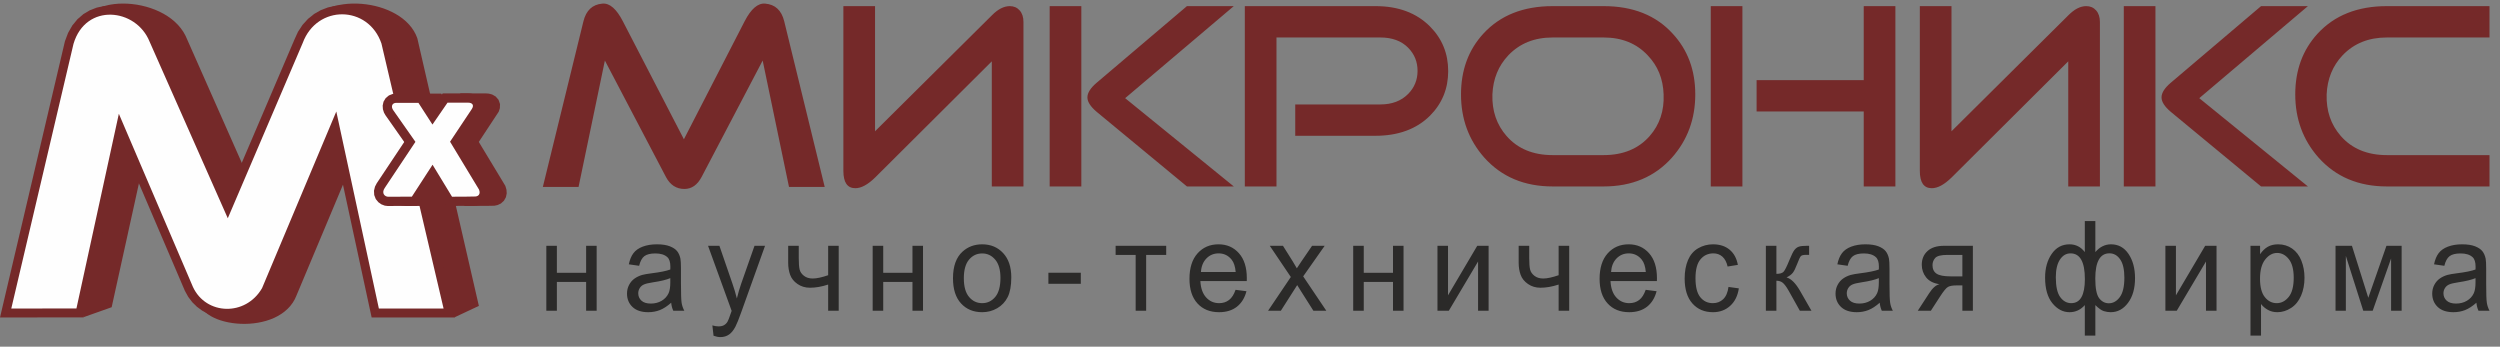
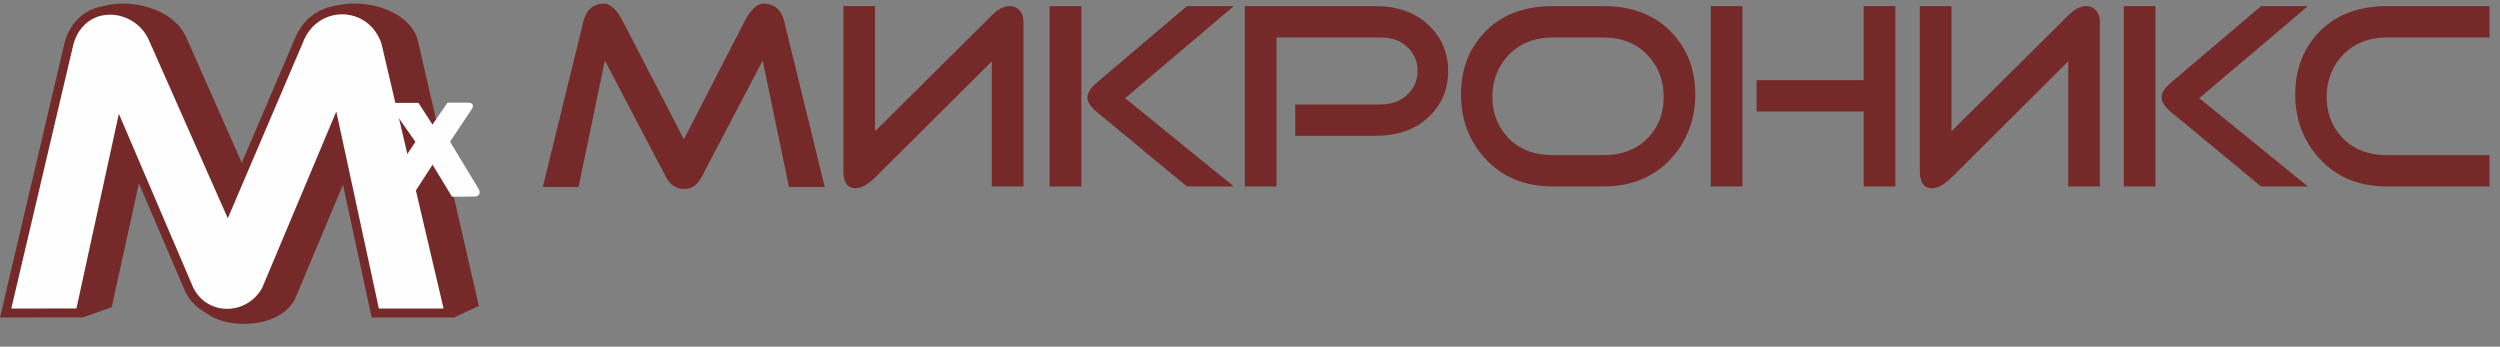
<svg xmlns="http://www.w3.org/2000/svg" width="238" height="33" viewBox="0 0 238 33" fill="none">
  <rect x="0" y="0" width="238" height="33" fill="#808080" stroke="none" />
  <path fill-rule="evenodd" clip-rule="evenodd" d="M18.947 28.378L14.556 11.42L10.63 29.247L7.958 30.195L7.829 3.441C7.085 -0.698 15.663 -0.682 17.669 3.416L25.177 20.379L29.096 2.784C30.454 -0.885 38.373 -0.283 39.73 3.647L45.588 29.121L43.263 30.214L35.289 11.298L28.237 28.103C26.705 32.165 18.715 31.214 18.947 28.378Z" fill="#752929" />
-   <path fill-rule="evenodd" clip-rule="evenodd" d="M11.578 13.609L7.961 30.214L0 30.224L6.181 3.928L6.483 3.128L6.886 2.423L7.377 1.827L7.94 1.342L8.561 0.974L9.221 0.721L9.903 0.581L10.594 0.547L11.281 0.615L11.952 0.781L12.598 1.041L13.207 1.392L13.767 1.831L14.267 2.357L14.693 2.965L15.01 3.606L21.671 18.65L28.04 3.745L28.366 3.032L28.804 2.365L29.322 1.797L29.905 1.329L30.54 0.967L31.21 0.71L31.904 0.559L32.609 0.512L33.313 0.571L34.004 0.734L34.668 1.002L35.293 1.374L35.865 1.85L36.368 2.426L36.79 3.099L37.121 3.872L43.299 30.223L35.38 30.22L31.754 13.429L25.697 27.839L25.3 28.43L24.859 28.925L24.371 29.343L23.842 29.682L23.284 29.942L22.704 30.124L22.113 30.227L21.517 30.251L20.925 30.199L20.343 30.068L19.782 29.86L19.249 29.574L18.754 29.211L18.307 28.773L17.919 28.262L17.605 27.696L11.578 13.609Z" fill="#752929" />
+   <path fill-rule="evenodd" clip-rule="evenodd" d="M11.578 13.609L7.961 30.214L0 30.224L6.181 3.928L6.483 3.128L6.886 2.423L7.377 1.827L7.94 1.342L8.561 0.974L9.221 0.721L9.903 0.581L10.594 0.547L11.281 0.615L11.952 0.781L12.598 1.041L13.207 1.392L13.767 1.831L14.267 2.357L14.693 2.965L15.01 3.606L21.671 18.65L28.04 3.745L28.366 3.032L28.804 2.365L29.322 1.797L29.905 1.329L30.54 0.967L31.21 0.71L31.904 0.559L32.609 0.512L33.313 0.571L34.004 0.734L34.668 1.002L35.865 1.85L36.368 2.426L36.79 3.099L37.121 3.872L43.299 30.223L35.38 30.22L31.754 13.429L25.697 27.839L25.3 28.43L24.859 28.925L24.371 29.343L23.842 29.682L23.284 29.942L22.704 30.124L22.113 30.227L21.517 30.251L20.925 30.199L20.343 30.068L19.782 29.86L19.249 29.574L18.754 29.211L18.307 28.773L17.919 28.262L17.605 27.696L11.578 13.609Z" fill="#752929" />
  <path fill-rule="evenodd" clip-rule="evenodd" d="M18.37 27.322L11.315 10.832L7.277 29.365L1.074 29.373L6.997 4.176C8.159 0.244 12.957 0.77 14.241 3.966L21.686 20.779L28.819 4.089C30.176 0.419 35.054 0.475 36.312 4.138L42.229 29.373L36.068 29.371L32.016 10.615L24.947 27.434C23.376 30.14 19.62 30.008 18.37 27.322Z" fill="#FEFEFE" />
-   <path fill-rule="evenodd" clip-rule="evenodd" d="M39.723 8.911L42.009 8.912L42.886 10.273L43.837 8.892L46.276 8.893L46.546 8.914L46.861 8.999L47.184 9.184L47.459 9.497L47.601 9.906L47.587 10.304L47.478 10.634L45.582 13.512L48.11 17.696L48.216 18.057L48.239 18.408L48.163 18.777L47.971 19.113L47.694 19.368L47.377 19.519L47.065 19.585C46.831 19.586 46.595 19.595 46.362 19.599C45.649 19.609 44.939 19.606 44.229 19.604L42.85 17.337L41.389 19.592C40.461 19.608 39.538 19.613 38.61 19.612L38.325 19.578L38.001 19.454L37.708 19.247L37.466 18.948L37.32 18.569L37.297 18.157L37.393 17.764L37.558 17.45L40.177 13.517L38.388 10.968L38.248 10.722L38.146 10.404L38.123 10.051L38.206 9.68L38.412 9.339L38.716 9.086L39.067 8.946L39.375 8.911L39.723 8.911Z" fill="#752929" />
-   <path fill-rule="evenodd" clip-rule="evenodd" d="M38.03 8.911L40.316 8.912L41.193 10.273L42.144 8.892L44.583 8.893L44.853 8.914L45.168 8.999L45.491 9.184L45.765 9.497L45.908 9.906L45.893 10.304L45.785 10.634L43.888 13.512L46.417 17.696L46.523 18.057L46.545 18.408L46.47 18.777L46.278 19.113L46.001 19.368L45.684 19.519L45.372 19.585C45.138 19.586 44.902 19.595 44.669 19.599C43.956 19.609 43.246 19.606 42.536 19.604L41.157 17.337L39.696 19.592C38.767 19.608 37.845 19.613 36.916 19.612L36.631 19.578L36.308 19.454L36.015 19.247L35.773 18.948L35.626 18.569L35.603 18.157L35.7 17.764L35.864 17.45L38.484 13.517L36.695 10.968L36.555 10.722L36.453 10.404L36.43 10.051L36.512 9.68L36.719 9.339L37.023 9.086L37.374 8.946L37.681 8.911L38.03 8.911Z" fill="#752929" />
  <path fill-rule="evenodd" clip-rule="evenodd" d="M37.731 9.79C38.574 9.79 38.974 9.793 39.836 9.793L41.169 11.858L42.605 9.772L44.548 9.773C44.996 9.773 45.162 10.027 44.899 10.406L42.846 13.489L45.605 18.052C45.778 18.497 45.525 18.736 45.139 18.707C44.545 18.729 43.7 18.727 43.031 18.726L41.18 15.682L39.211 18.72C38.6 18.731 37.728 18.733 36.97 18.732C36.626 18.731 36.292 18.395 36.622 17.899L39.549 13.504L37.439 10.496C37.192 10.145 37.322 9.79 37.731 9.79Z" fill="#FEFEFE" />
-   <path fill-rule="evenodd" clip-rule="evenodd" d="M52.01 23.4H53.015V25.973H55.799V23.4H56.802V29.582H55.799V26.84H53.015V29.582H52.01V23.4ZM63.897 28.819C63.524 29.149 63.166 29.381 62.823 29.518C62.478 29.653 62.109 29.721 61.715 29.721C61.064 29.721 60.565 29.556 60.214 29.224C59.866 28.892 59.691 28.467 59.691 27.952C59.691 27.648 59.756 27.372 59.889 27.122C60.02 26.872 60.193 26.671 60.407 26.52C60.622 26.369 60.862 26.254 61.13 26.176C61.326 26.122 61.623 26.069 62.021 26.019C62.833 25.918 63.43 25.799 63.813 25.657C63.817 25.514 63.819 25.423 63.819 25.385C63.819 24.958 63.723 24.656 63.533 24.483C63.278 24.245 62.895 24.127 62.391 24.127C61.918 24.127 61.57 24.213 61.343 24.386C61.119 24.558 60.953 24.864 60.845 25.304L59.864 25.163C59.954 24.726 60.1 24.37 60.304 24.102C60.507 23.831 60.805 23.623 61.191 23.478C61.578 23.332 62.025 23.259 62.535 23.259C63.042 23.259 63.451 23.323 63.767 23.446C64.083 23.571 64.316 23.726 64.466 23.915C64.615 24.104 64.717 24.34 64.778 24.628C64.811 24.807 64.828 25.129 64.828 25.594V26.991C64.828 27.966 64.849 28.582 64.892 28.839C64.934 29.097 65.02 29.346 65.146 29.582H64.097C63.994 29.365 63.925 29.111 63.897 28.819ZM63.813 26.478C63.447 26.635 62.901 26.766 62.173 26.875C61.76 26.937 61.467 27.007 61.298 27.084C61.126 27.162 60.993 27.275 60.902 27.426C60.809 27.575 60.761 27.74 60.761 27.923C60.761 28.203 60.864 28.435 61.066 28.622C61.267 28.807 61.564 28.9 61.955 28.9C62.341 28.9 62.686 28.813 62.987 28.636C63.287 28.459 63.51 28.217 63.651 27.911C63.76 27.674 63.813 27.325 63.813 26.864V26.478ZM67.93 31.963L67.817 30.979C68.038 31.04 68.229 31.072 68.392 31.072C68.615 31.072 68.794 31.033 68.927 30.955C69.062 30.878 69.171 30.77 69.257 30.629C69.321 30.526 69.422 30.265 69.563 29.85C69.582 29.791 69.613 29.705 69.653 29.594L67.406 23.4H68.488L69.721 26.979C69.879 27.434 70.024 27.911 70.15 28.412C70.266 27.931 70.403 27.462 70.563 27.003L71.829 23.4H72.832L70.58 29.687C70.338 30.367 70.15 30.834 70.016 31.09C69.837 31.436 69.634 31.688 69.403 31.849C69.171 32.01 68.897 32.092 68.577 32.092C68.383 32.092 68.168 32.048 67.93 31.963ZM75.035 23.4H76.041V24.57C76.041 25.073 76.069 25.441 76.127 25.667C76.184 25.894 76.323 26.093 76.542 26.261C76.761 26.43 77.037 26.514 77.368 26.514C77.747 26.514 78.238 26.408 78.84 26.2V23.4H79.845V29.582H78.84V27.09C78.223 27.293 77.646 27.392 77.111 27.392C76.662 27.392 76.264 27.273 75.921 27.035C75.576 26.796 75.342 26.504 75.22 26.158C75.097 25.814 75.035 25.433 75.035 25.018V23.4ZM83.078 23.4H84.083V25.973H86.867V23.4H87.871V29.582H86.867V26.84H84.083V29.582H83.078V23.4ZM90.725 26.49C90.725 25.345 91.03 24.497 91.641 23.947C92.149 23.489 92.77 23.259 93.503 23.259C94.318 23.259 94.984 23.537 95.5 24.095C96.018 24.652 96.275 25.421 96.275 26.403C96.275 27.199 96.161 27.825 95.933 28.281C95.704 28.737 95.371 29.091 94.935 29.343C94.497 29.596 94.021 29.721 93.503 29.721C92.674 29.721 92.004 29.445 91.492 28.888C90.98 28.334 90.725 27.535 90.725 26.49ZM91.757 26.49C91.757 27.283 91.923 27.875 92.254 28.268C92.585 28.664 93.002 28.861 93.503 28.861C94.002 28.861 94.417 28.662 94.748 28.267C95.078 27.871 95.243 27.267 95.243 26.456C95.243 25.691 95.078 25.111 94.744 24.718C94.411 24.324 93.998 24.127 93.503 24.127C93.002 24.127 92.585 24.324 92.254 24.716C91.923 25.107 91.757 25.699 91.757 26.49ZM99.807 27.02V25.967H102.893V27.02H99.807ZM106.207 23.4H111.022V24.267H109.114V29.582H108.115V24.267H106.207V23.4ZM117.625 27.591L118.663 27.724C118.499 28.358 118.197 28.849 117.755 29.199C117.311 29.546 116.746 29.721 116.058 29.721C115.192 29.721 114.505 29.443 113.998 28.886C113.49 28.33 113.237 27.549 113.237 26.544C113.237 25.503 113.494 24.696 114.006 24.121C114.52 23.547 115.185 23.259 116.003 23.259C116.795 23.259 117.443 23.541 117.943 24.104C118.446 24.666 118.697 25.459 118.697 26.478C118.697 26.542 118.695 26.635 118.691 26.758H114.274C114.311 27.438 114.495 27.959 114.827 28.318C115.158 28.68 115.569 28.861 116.064 28.861C116.431 28.861 116.746 28.759 117.006 28.557C117.267 28.356 117.473 28.034 117.625 27.591ZM114.33 25.896H117.637C117.593 25.377 117.465 24.986 117.258 24.727C116.938 24.324 116.523 24.121 116.015 24.121C115.554 24.121 115.165 24.282 114.851 24.604C114.537 24.926 114.364 25.358 114.33 25.896ZM120.721 29.582L122.886 26.369L120.883 23.4H122.138L123.048 24.849C123.217 25.125 123.356 25.355 123.459 25.542C123.623 25.286 123.773 25.059 123.912 24.86L124.91 23.4H126.109L124.063 26.311L126.265 29.582H125.034L123.817 27.66L123.493 27.142L121.938 29.582H120.721ZM128.825 23.4H129.83V25.973H132.614V23.4H133.617V29.582H132.614V26.84H129.83V29.582H128.825V23.4ZM136.847 23.4H137.85V28.115L140.634 23.4H141.715V29.582H140.712V24.896L137.928 29.582H136.847V23.4ZM144.577 23.4H145.582V24.57C145.582 25.073 145.611 25.441 145.668 25.667C145.725 25.894 145.864 26.093 146.083 26.261C146.302 26.43 146.578 26.514 146.909 26.514C147.288 26.514 147.779 26.408 148.381 26.2V23.4H149.387V29.582H148.381V27.09C147.764 27.293 147.187 27.392 146.652 27.392C146.203 27.392 145.805 27.273 145.463 27.035C145.118 26.796 144.884 26.504 144.762 26.158C144.638 25.814 144.577 25.433 144.577 25.018V23.4ZM156.669 27.591L157.707 27.724C157.543 28.358 157.241 28.849 156.799 29.199C156.355 29.546 155.79 29.721 155.102 29.721C154.236 29.721 153.549 29.443 153.043 28.886C152.534 28.33 152.281 27.549 152.281 26.544C152.281 25.503 152.538 24.696 153.05 24.121C153.564 23.547 154.229 23.259 155.047 23.259C155.839 23.259 156.487 23.541 156.988 24.104C157.49 24.666 157.742 25.459 157.742 26.478C157.742 26.542 157.74 26.635 157.736 26.758H153.319C153.355 27.438 153.539 27.959 153.871 28.318C154.202 28.68 154.613 28.861 155.108 28.861C155.476 28.861 155.79 28.759 156.051 28.557C156.312 28.356 156.517 28.034 156.669 27.591ZM153.374 25.896H156.681C156.637 25.377 156.509 24.986 156.302 24.727C155.982 24.324 155.567 24.121 155.059 24.121C154.598 24.121 154.209 24.282 153.895 24.604C153.581 24.926 153.408 25.358 153.374 25.896ZM164.552 27.317L165.538 27.452C165.432 28.161 165.156 28.718 164.71 29.119C164.267 29.52 163.72 29.721 163.073 29.721C162.264 29.721 161.61 29.445 161.119 28.892C160.626 28.34 160.379 27.547 160.379 26.514C160.379 25.846 160.485 25.262 160.697 24.761C160.91 24.261 161.231 23.885 161.666 23.635C162.098 23.384 162.57 23.259 163.079 23.259C163.722 23.259 164.249 23.43 164.657 23.77C165.066 24.109 165.329 24.59 165.445 25.216L164.468 25.373C164.375 24.958 164.211 24.646 163.975 24.435C163.739 24.227 163.454 24.121 163.118 24.121C162.612 24.121 162.201 24.31 161.885 24.69C161.569 25.067 161.411 25.665 161.411 26.484C161.411 27.315 161.563 27.919 161.87 28.296C162.174 28.672 162.572 28.861 163.063 28.861C163.457 28.861 163.785 28.733 164.049 28.481C164.314 28.229 164.482 27.841 164.552 27.317ZM168.111 23.4H169.114V26.071C169.434 26.071 169.659 26.007 169.787 25.88C169.914 25.751 170.102 25.379 170.352 24.761C170.55 24.272 170.71 23.95 170.832 23.796C170.955 23.64 171.096 23.535 171.256 23.482C171.416 23.426 171.673 23.4 172.025 23.4H172.227V24.267L171.947 24.261C171.685 24.261 171.515 24.302 171.441 24.384C171.363 24.469 171.243 24.723 171.083 25.147C170.931 25.55 170.792 25.828 170.664 25.983C170.539 26.14 170.342 26.281 170.08 26.408C170.51 26.53 170.935 26.949 171.351 27.666L172.45 29.582H171.346L170.274 27.666C170.055 27.283 169.862 27.029 169.701 26.907C169.537 26.784 169.341 26.725 169.114 26.725V29.582H168.111V23.4ZM178.949 28.819C178.576 29.149 178.218 29.381 177.875 29.518C177.53 29.653 177.161 29.721 176.767 29.721C176.116 29.721 175.617 29.556 175.267 29.224C174.918 28.892 174.743 28.467 174.743 27.952C174.743 27.648 174.808 27.372 174.941 27.122C175.073 26.872 175.246 26.671 175.459 26.52C175.674 26.369 175.914 26.254 176.183 26.176C176.379 26.122 176.676 26.069 177.073 26.019C177.885 25.918 178.482 25.799 178.865 25.657C178.869 25.514 178.871 25.423 178.871 25.385C178.871 24.958 178.776 24.656 178.585 24.483C178.33 24.245 177.947 24.127 177.443 24.127C176.971 24.127 176.622 24.213 176.396 24.386C176.171 24.558 176.005 24.864 175.897 25.304L174.916 25.163C175.006 24.726 175.153 24.37 175.356 24.102C175.56 23.831 175.857 23.623 176.243 23.478C176.63 23.332 177.077 23.259 177.587 23.259C178.094 23.259 178.504 23.323 178.82 23.446C179.135 23.571 179.368 23.726 179.518 23.915C179.667 24.104 179.769 24.34 179.83 24.628C179.863 24.807 179.88 25.129 179.88 25.594V26.991C179.88 27.966 179.901 28.582 179.945 28.839C179.987 29.097 180.072 29.346 180.198 29.582H179.149C179.046 29.365 178.977 29.111 178.949 28.819ZM178.865 26.478C178.499 26.635 177.953 26.766 177.226 26.875C176.813 26.937 176.519 27.007 176.35 27.084C176.178 27.162 176.046 27.275 175.954 27.426C175.861 27.575 175.813 27.74 175.813 27.923C175.813 28.203 175.916 28.435 176.118 28.622C176.32 28.807 176.617 28.9 177.007 28.9C177.393 28.9 177.738 28.813 178.039 28.636C178.34 28.459 178.562 28.217 178.703 27.911C178.812 27.674 178.865 27.325 178.865 26.864V26.478ZM187.818 23.4V29.582H186.818V27.172H186.239C185.885 27.172 185.622 27.219 185.449 27.315C185.276 27.41 185.025 27.716 184.693 28.231L183.818 29.582H182.574L183.656 27.917C183.987 27.408 184.316 27.122 184.644 27.056C184.071 26.973 183.646 26.758 183.368 26.408C183.092 26.061 182.953 25.657 182.953 25.204C182.953 24.668 183.134 24.235 183.498 23.901C183.86 23.567 184.385 23.4 185.072 23.4H187.818ZM186.818 24.267H185.39C184.792 24.267 184.406 24.364 184.233 24.558C184.062 24.751 183.974 24.98 183.974 25.238C183.974 25.608 184.101 25.878 184.357 26.051C184.611 26.224 185.061 26.311 185.708 26.311H186.818V24.267ZM198.474 21.047H199.477V23.998C199.687 23.75 199.915 23.565 200.165 23.444C200.414 23.321 200.681 23.259 200.968 23.259C201.671 23.259 202.227 23.565 202.638 24.177C203.049 24.787 203.255 25.558 203.255 26.484C203.255 27.452 203.034 28.233 202.59 28.829C202.149 29.423 201.599 29.721 200.94 29.721C200.725 29.721 200.504 29.687 200.281 29.618C200.058 29.546 199.79 29.357 199.477 29.045V31.951H198.474V29.045C198.274 29.272 198.052 29.441 197.808 29.552C197.564 29.666 197.301 29.721 197.018 29.721C196.397 29.721 195.854 29.437 195.39 28.869C194.925 28.3 194.693 27.485 194.693 26.426C194.693 25.53 194.903 24.779 195.323 24.171C195.742 23.563 196.308 23.259 197.018 23.259C197.317 23.259 197.585 23.321 197.827 23.444C198.069 23.565 198.284 23.75 198.474 23.998V21.047ZM199.472 26.514C199.472 27.446 199.596 28.072 199.841 28.392C200.087 28.712 200.394 28.872 200.761 28.872C201.17 28.872 201.519 28.674 201.808 28.281C202.096 27.887 202.24 27.275 202.24 26.444C202.24 25.66 202.107 25.075 201.84 24.692C201.574 24.308 201.233 24.116 200.818 24.116C200.37 24.116 200.035 24.316 199.811 24.716C199.586 25.115 199.472 25.715 199.472 26.514ZM195.714 26.397C195.714 27.271 195.854 27.899 196.134 28.285C196.416 28.668 196.765 28.861 197.18 28.861C197.615 28.861 197.941 28.67 198.156 28.286C198.371 27.905 198.48 27.331 198.48 26.566C198.48 25.751 198.366 25.141 198.139 24.733C197.912 24.324 197.57 24.121 197.113 24.121C196.7 24.121 196.365 24.32 196.104 24.718C195.843 25.115 195.714 25.675 195.714 26.397ZM206.146 23.4H207.149V28.115L209.932 23.4H211.014V29.582H210.01V24.896L207.227 29.582H206.146V23.4ZM214.245 31.951V23.4H215.159V24.203C215.374 23.889 215.618 23.652 215.89 23.495C216.161 23.338 216.49 23.259 216.877 23.259C217.383 23.259 217.828 23.396 218.215 23.666C218.603 23.939 218.895 24.322 219.091 24.817C219.289 25.312 219.388 25.854 219.388 26.444C219.388 27.076 219.279 27.646 219.06 28.153C218.843 28.66 218.527 29.047 218.112 29.317C217.697 29.586 217.261 29.721 216.804 29.721C216.469 29.721 216.17 29.648 215.904 29.5C215.637 29.353 215.42 29.167 215.249 28.942V31.951H214.245ZM215.154 26.526C215.154 27.321 215.308 27.909 215.616 28.29C215.924 28.67 216.3 28.861 216.738 28.861C217.183 28.861 217.566 28.664 217.884 28.268C218.202 27.875 218.362 27.265 218.362 26.438C218.362 25.649 218.205 25.061 217.895 24.668C217.585 24.277 217.213 24.08 216.783 24.08C216.355 24.08 215.976 24.288 215.647 24.705C215.317 25.123 215.154 25.731 215.154 26.526ZM222.343 23.4H223.904L225.462 28.348L227.19 23.4H228.636V29.582H227.632V24.604L225.881 29.582H224.982L223.325 24.366V29.582H222.343V23.4ZM235.753 28.819C235.38 29.149 235.022 29.381 234.679 29.518C234.335 29.653 233.965 29.721 233.571 29.721C232.92 29.721 232.421 29.556 232.071 29.224C231.722 28.892 231.547 28.467 231.547 27.952C231.547 27.648 231.612 27.372 231.745 27.122C231.877 26.872 232.05 26.671 232.263 26.52C232.478 26.369 232.718 26.254 232.987 26.176C233.183 26.122 233.48 26.069 233.878 26.019C234.689 25.918 235.287 25.799 235.669 25.657C235.673 25.514 235.675 25.423 235.675 25.385C235.675 24.958 235.58 24.656 235.389 24.483C235.135 24.245 234.752 24.127 234.247 24.127C233.775 24.127 233.426 24.213 233.2 24.386C232.975 24.558 232.809 24.864 232.701 25.304L231.721 25.163C231.81 24.726 231.957 24.37 232.16 24.102C232.364 23.831 232.661 23.623 233.047 23.478C233.434 23.332 233.882 23.259 234.392 23.259C234.898 23.259 235.308 23.323 235.624 23.446C235.94 23.571 236.172 23.726 236.323 23.915C236.471 24.104 236.574 24.34 236.635 24.628C236.667 24.807 236.684 25.129 236.684 25.594V26.991C236.684 27.966 236.705 28.582 236.749 28.839C236.791 29.097 236.877 29.346 237.002 29.582H235.953C235.85 29.365 235.782 29.111 235.753 28.819ZM235.669 26.478C235.304 26.635 234.757 26.766 234.03 26.875C233.617 26.937 233.324 27.007 233.154 27.084C232.983 27.162 232.85 27.275 232.758 27.426C232.665 27.575 232.617 27.74 232.617 27.923C232.617 28.203 232.72 28.435 232.922 28.622C233.124 28.807 233.421 28.9 233.811 28.9C234.198 28.9 234.542 28.813 234.843 28.636C235.144 28.459 235.367 28.217 235.507 27.911C235.616 27.674 235.669 27.325 235.669 26.864V26.478Z" fill="#2B2A29" />
  <path fill-rule="evenodd" clip-rule="evenodd" d="M227.235 17.75C224.535 17.75 222.365 16.835 220.726 15.004C219.247 13.333 218.508 11.328 218.508 8.988C218.508 6.679 219.215 4.754 220.629 3.21C222.237 1.458 224.439 0.583 227.235 0.583H237V3.568H227.235C225.5 3.568 224.093 4.133 223.016 5.263C222.068 6.265 221.561 7.507 221.497 8.988C221.449 10.547 221.899 11.869 222.848 12.951C223.908 14.16 225.371 14.766 227.235 14.766H237V17.75H227.235ZM215.252 17.75H219.713L209.37 9.346L219.713 0.583H215.252L206.645 7.889C206.066 8.383 205.777 8.844 205.777 9.274C205.777 9.688 206.066 10.142 206.645 10.635L215.252 17.75ZM205.198 17.75H202.185V0.583H205.198V17.75ZM185.79 16.899L196.897 5.84V17.75H199.911V2.087C199.911 1.626 199.79 1.26 199.549 0.989C199.308 0.718 198.995 0.583 198.609 0.583C198.046 0.583 197.476 0.878 196.897 1.467L185.782 12.497V0.583H182.768V16.27C182.768 17.368 183.146 17.917 183.906 17.917C184.468 17.917 185.095 17.579 185.79 16.899ZM165.878 17.75H162.864V0.583H165.878V17.75ZM177.427 7.627V0.583H180.441V17.75H177.427V10.611H167.228V7.627H177.427ZM147.816 17.75C145.115 17.75 142.945 16.835 141.305 15.004C139.827 13.333 139.088 11.328 139.088 8.988C139.088 6.679 139.795 4.754 141.209 3.21C142.817 1.458 145.019 0.583 147.816 0.583H152.662C155.459 0.583 157.652 1.458 159.244 3.21C160.675 4.754 161.39 6.679 161.39 8.988C161.39 11.328 160.65 13.333 159.172 15.004C157.532 16.835 155.362 17.75 152.662 17.75H147.816ZM147.816 3.568C146.079 3.568 144.673 4.133 143.596 5.263C142.648 6.265 142.141 7.507 142.077 8.988C142.029 10.547 142.479 11.869 143.427 12.951C144.488 14.16 145.951 14.766 147.816 14.766H152.662C154.526 14.766 155.989 14.16 157.05 12.951C157.998 11.869 158.44 10.547 158.376 8.988C158.328 7.507 157.822 6.265 156.857 5.263C155.796 4.133 154.398 3.568 152.662 3.568H147.816ZM121.521 17.75H118.507V0.583H130.949C133.119 0.583 134.847 1.228 136.133 2.517C137.29 3.679 137.868 5.096 137.868 6.767C137.868 8.438 137.29 9.855 136.133 11.017C134.847 12.291 133.11 12.927 130.925 12.927H123.306V9.943H131.407C132.516 9.943 133.4 9.608 134.059 8.94C134.654 8.335 134.951 7.603 134.951 6.743C134.951 5.883 134.654 5.151 134.059 4.547C133.416 3.894 132.532 3.568 131.407 3.568H121.521V17.75ZM112.997 17.75H117.457L107.114 9.346L117.457 0.583H112.997L104.389 7.889C103.811 8.383 103.521 8.844 103.521 9.274C103.521 9.688 103.811 10.142 104.389 10.635L112.997 17.75ZM102.943 17.75H99.929V0.583H102.943V17.75ZM83.312 16.899L94.419 5.84V17.75H97.433V2.087C97.433 1.626 97.312 1.26 97.071 0.989C96.83 0.718 96.516 0.583 96.131 0.583C95.568 0.583 94.998 0.878 94.419 1.467L83.304 12.497V0.583H80.29V16.27C80.29 17.368 80.668 17.917 81.427 17.917C81.99 17.917 82.617 17.579 83.312 16.899ZM63.395 16.843L57.585 5.764L55.078 17.798H51.678L55.54 2.039C55.797 0.989 56.399 0.424 57.348 0.344C58.039 0.281 58.69 0.846 59.301 2.035L65.107 13.258L70.894 2.016C71.505 0.838 72.156 0.281 72.847 0.344C73.795 0.424 74.398 0.981 74.655 2.016L78.513 17.798H75.113L72.606 5.764L66.795 16.843C66.393 17.607 65.847 17.989 65.156 17.989C64.384 17.989 63.797 17.607 63.395 16.843Z" fill="#752929" />
</svg>